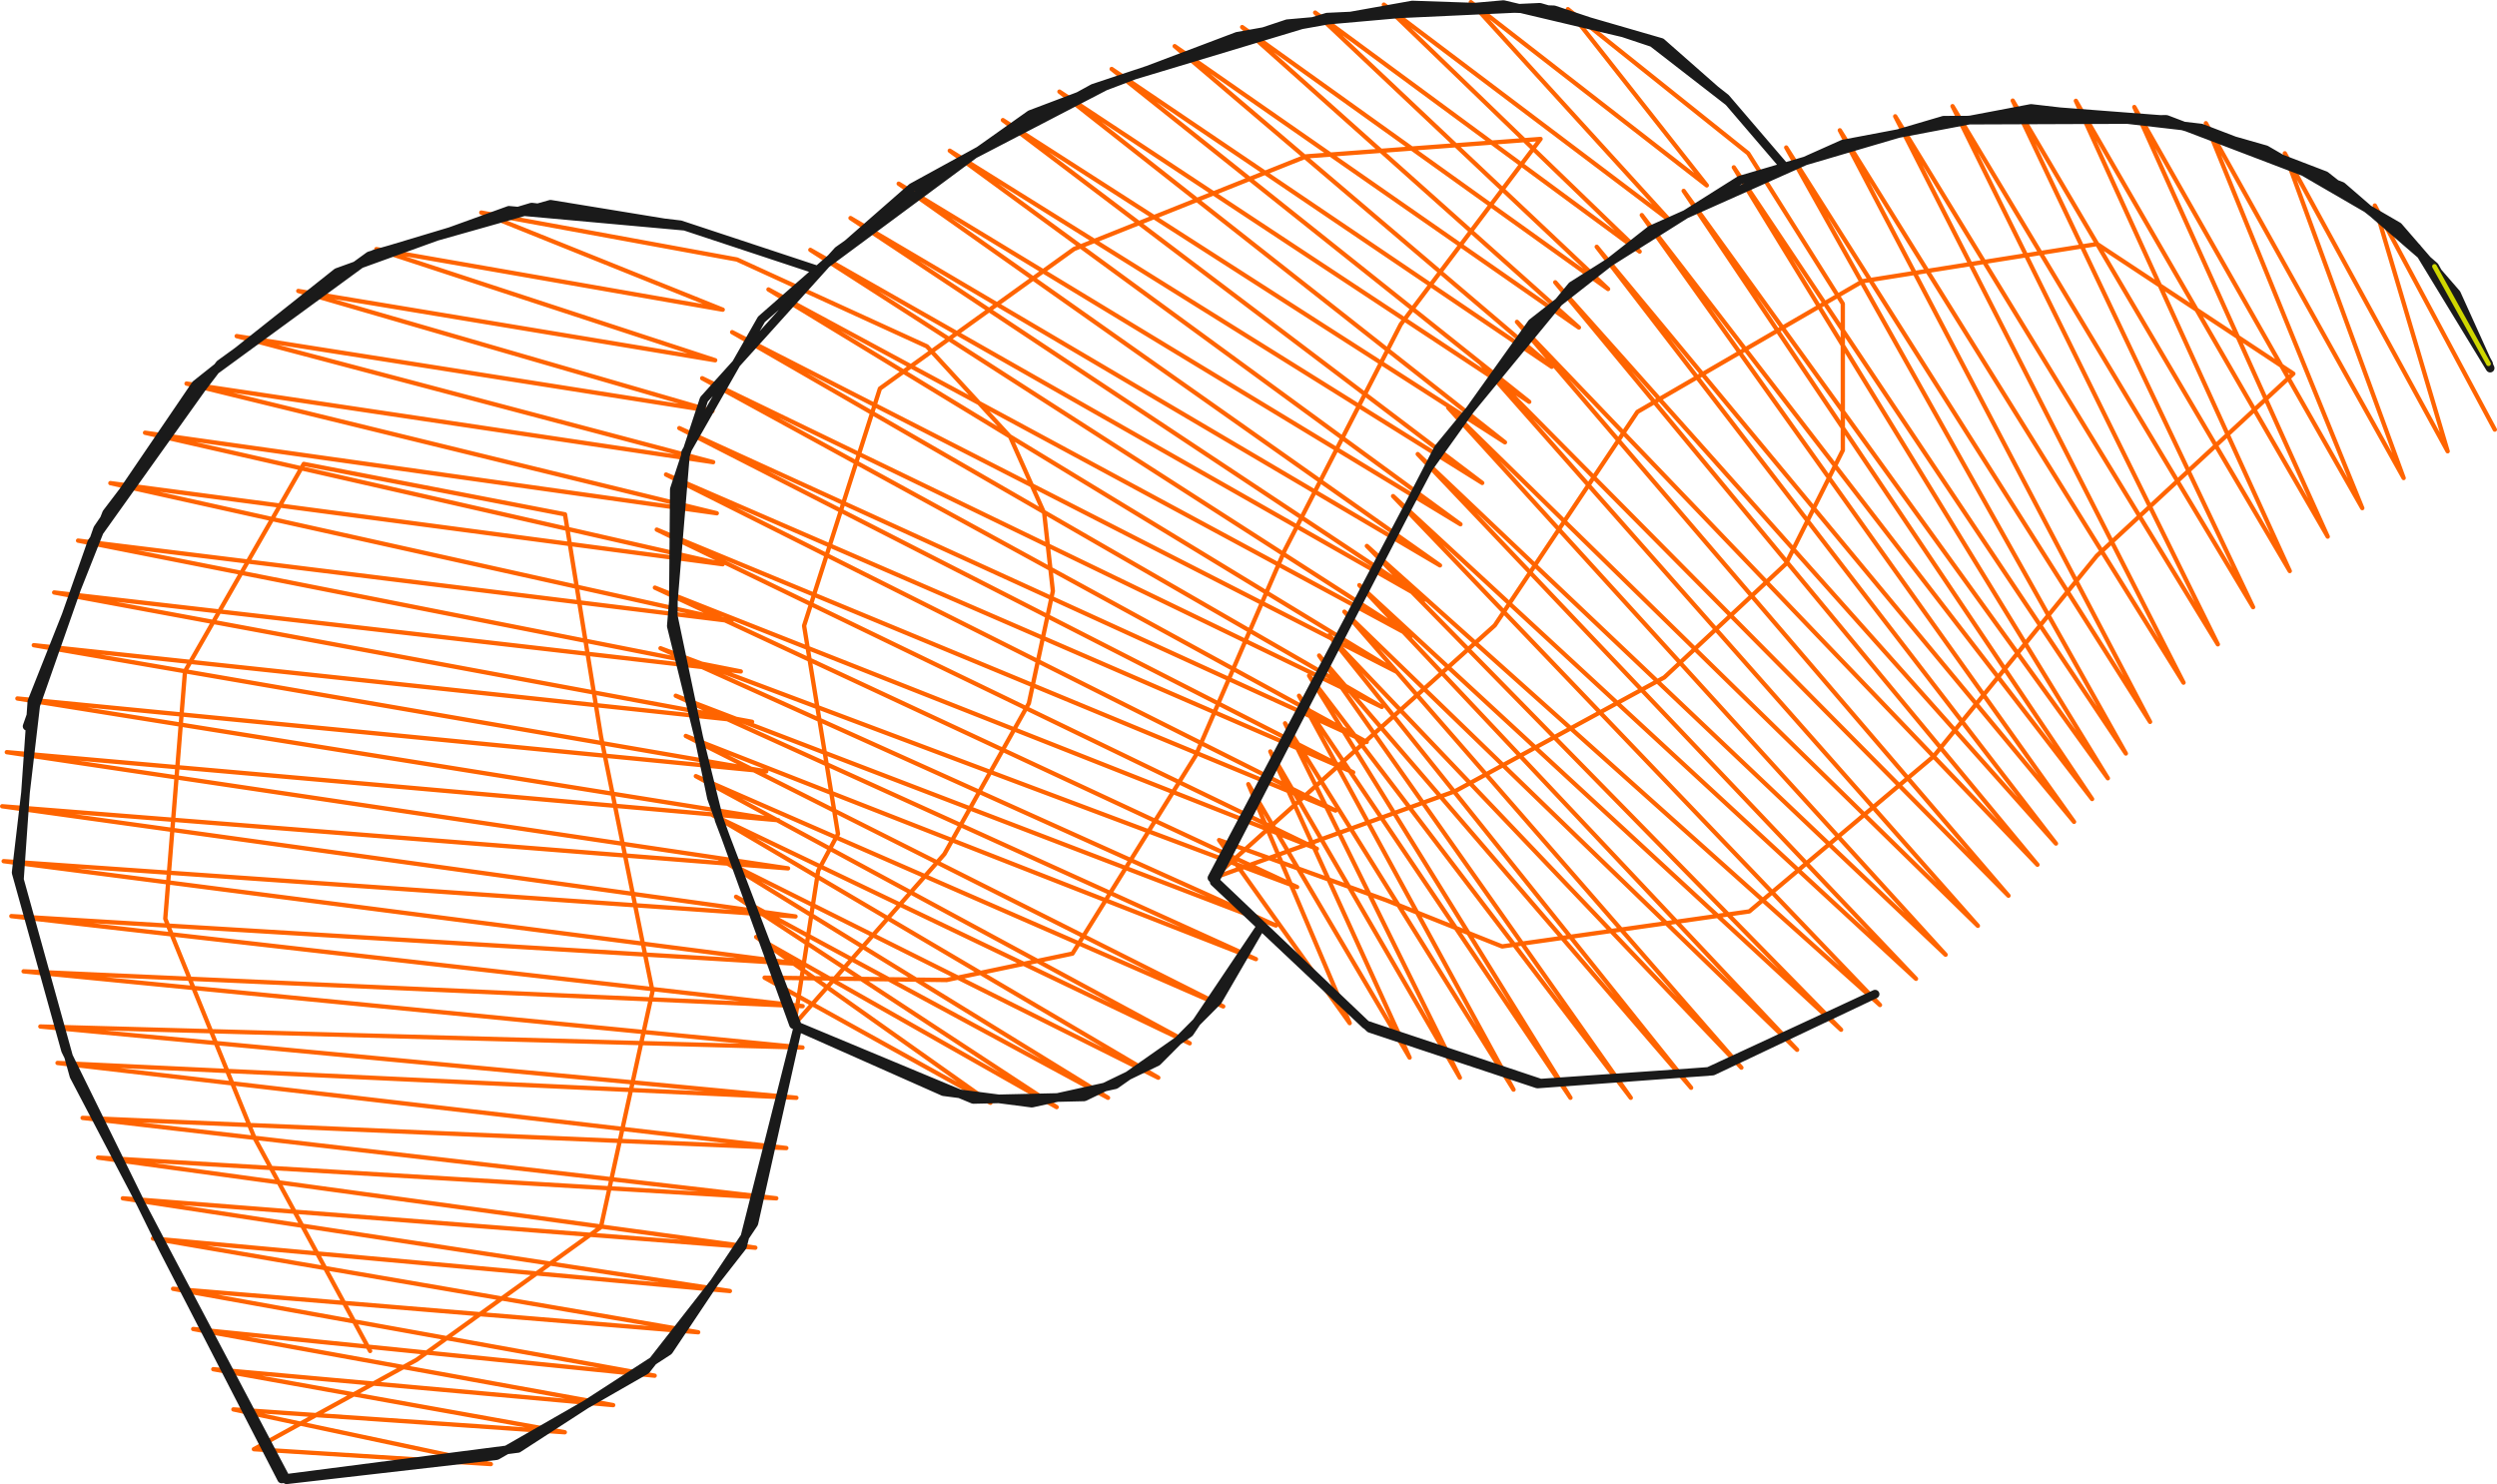
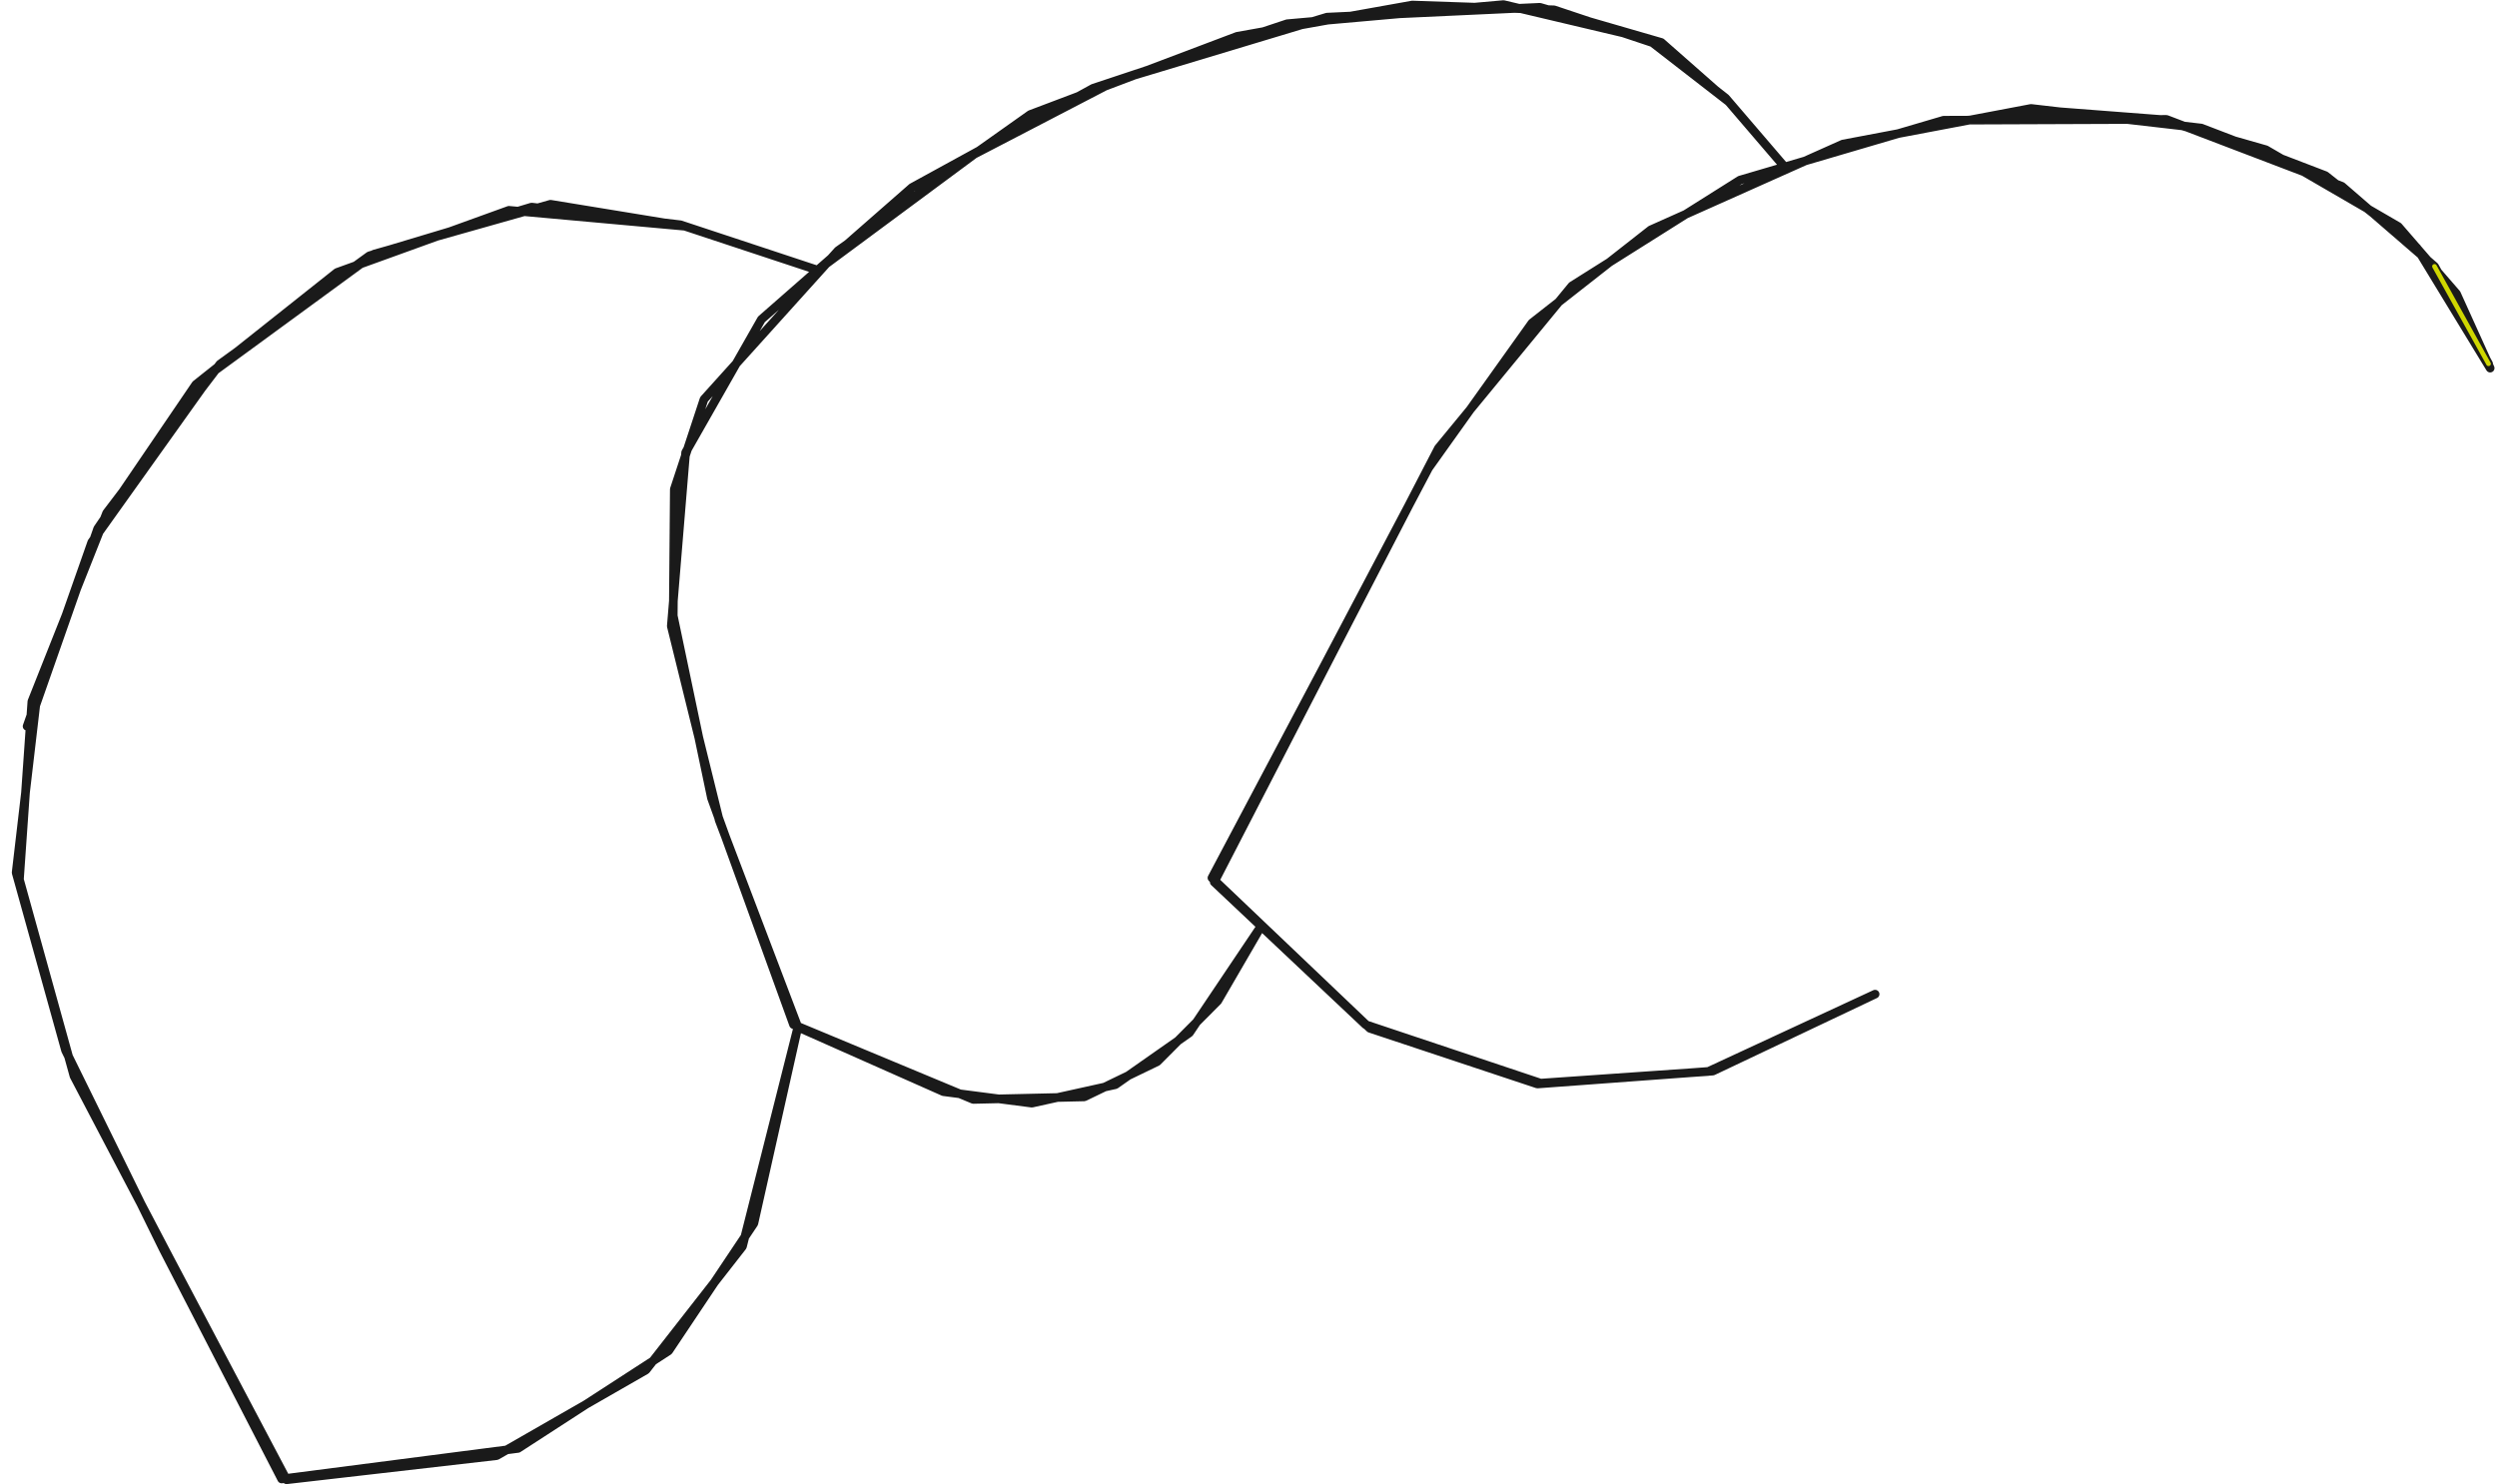
<svg xmlns="http://www.w3.org/2000/svg" xml:space="preserve" width="101.801mm" height="60.514mm" version="1.1" style="shape-rendering:geometricPrecision; text-rendering:geometricPrecision; image-rendering:optimizeQuality; fill-rule:evenodd; clip-rule:evenodd" viewBox="0 0 301172 179028">
  <defs>
    <style type="text/css">
   
    .str0 {stroke:#FF6400;stroke-width:521.868;stroke-linecap:round;stroke-linejoin:round}
    .str2 {stroke:#CFD700;stroke-width:562.103;stroke-linecap:round;stroke-linejoin:round}
    .str1 {stroke:#1A1A1A;stroke-width:1043.74;stroke-linecap:round;stroke-linejoin:round}
    .fil0 {fill:none}
   
  </style>
  </defs>
  <g id="Layer_x0020_1">
-     <polyline class="fil0 str0" points="44641,162971 35266,145681 44641,162971 35266,145681 44641,162971 30664,137195 19933,110827 22313,80975 36638,55964 68147,62047 72492,88870 78704,119581 72482,148024 50251,164038 30621,174818 59202,176614 28150,170018 68122,172777 25724,165169 73959,169502 23300,160319 78961,165949 20874,155468 84210,160712 18449,149405 88036,155740 14812,144555 91102,150510 11827,139642 93628,144555 9962,134854 94841,138493 6938,128227 96054,132429 4865,123829 96790,126366 2844,117175 96809,121377 1369,110513 96549,116287 440,103885 95950,110554 261,97262 95049,104753 820,90735 93871,98943 2097,84260 92423,93058 4075,77831 90711,87074 6532,71471 89352,80998 9416,65216 88218,74927 13312,58279 87161,68065 17493,52201 86453,61914 22499,46272 86018,55751 28545,40545 85925,49594 35976,35099 86262,43458 45393,30051 87170,37356 58049,25644 88885,31305 111796,41781 121846,52706 125945,61896 126989,71299 124093,84845 113904,103031 95813,123574 98684,105040 101074,100598 96983,75486 106127,46876 129538,30041 157546,18862 185813,16762 168947,39137 154956,66377 144210,91160 129356,115034 114171,118222 92217,117937 119463,133032 91202,113028 127445,133553 88778,108179 133642,132429 86669,103506 139704,130005 85805,98232 143494,125855 83927,93628 147537,121407 82714,88778 151483,115700 81503,83927 153893,111647 79664,78200 156449,107007 78990,70889 158831,102388 79215,63889 161078,97778 80333,57243 163212,93176 81936,51644 164846,89507 84692,45628 166667,85278 88306,40070 168435,81031 92687,34917 170176,76719 97738,30144 171900,72321 102582,26306 173683,68204 108395,22158 176151,63243 114554,18180 178777,58258 120963,14490 181519,53360 127782,11054 184446,48471 134078,8320 187157,44246 141681,5568 190438,39508 149823,3268 193957,34866 158626,1521 197765,30346 166914,559 201346,26548 177404,261 205860,22364 189108,1105 210850,18490 222267,36636 222271,54311 215403,68026 200731,81721 175501,95446 146321,105932 180290,75442 197494,49687 224681,33919 252947,29436 276609,45075 252911,67037 233217,91246 210989,109947 181177,114171 167206,108596 147037,101338 162792,123423 150564,94595 170019,127579 153221,90650 176081,130005 154996,87256 182553,131442 156681,83927 189419,132429 157894,81503 196694,132429 159106,79077 203970,131218 160319,76652 210034,128792 162155,73790 216755,126640 163956,70589 222059,124218 164862,65861 226753,121236 168024,59847 231095,118073 170999,54776 234666,115169 174680,49183 238557,111681 178651,43874 242251,108049 182968,38827 245744,104314 187585,34055 247978,101759 192586,29772 250159,99137 198022,25948 252337,96388 203071,23026 254237,93884 209121,20186 256409,90896 215442,17793 259331,87079 221910,15716 263364,82349 228587,14030 267503,77728 235502,12807 271756,73244 242764,12137 276178,68886 250380,12163 280755,64733 257429,12911 284925,61296 266060,14864 289914,57663 275581,18494 295221,54438 286436,24793 300911,51824 " />
    <polyline class="fil0 str1" points="3267,87613 9785,69056 3267,87613 11067,65410 25765,44805 45110,30657 66398,24639 82614,27291 61381,25370 40650,32866 23620,46383 11780,63782 4309,85086 1944,105266 7905,126709 19647,150598 33970,178410 62483,174724 80643,162956 90927,147576 96234,123901 89549,150366 77912,165264 59900,175596 34558,178507 20463,151820 8921,129800 2342,106095 3844,84623 12865,61885 26527,43930 44551,30859 64120,24981 82072,27114 98619,32586 117503,18604 134532,9755 160057,2069 185731,879 200372,5119 208446,12224 199320,5148 187434,1185 170345,607 149220,4380 124269,13812 101082,30236 84909,48176 81331,59021 81203,74280 85812,96263 95710,123598 117393,132627 130775,132320 139581,128069 146873,120741 152175,111616 143461,124588 134530,130847 124455,133076 113795,131691 96234,123901 86741,98930 80967,75530 82698,54578 91837,38526 110001,22620 131855,10645 155253,2862 181344,554 199122,4758 208131,11829 215254,20140 233169,14874 248432,13481 260493,14405 273296,18062 289263,27327 296283,35431 300348,44408 291499,29879 280469,21181 265502,15447 244967,13081 222280,17378 199117,27724 184782,38960 172305,56448 159782,80210 146178,105902 165233,124050 185433,130765 206589,129208 226163,119925 206040,129257 185813,130661 164708,123605 146454,106399 161050,78109 173495,54068 189607,34484 209862,21725 234433,14503 261304,14402 282461,22469 293643,32134 300161,43882 " />
    <g id="_1585132816">
      <line class="fil0 str2" x1="293631" y1="32134" x2="300149" y2="43882" />
    </g>
  </g>
</svg>